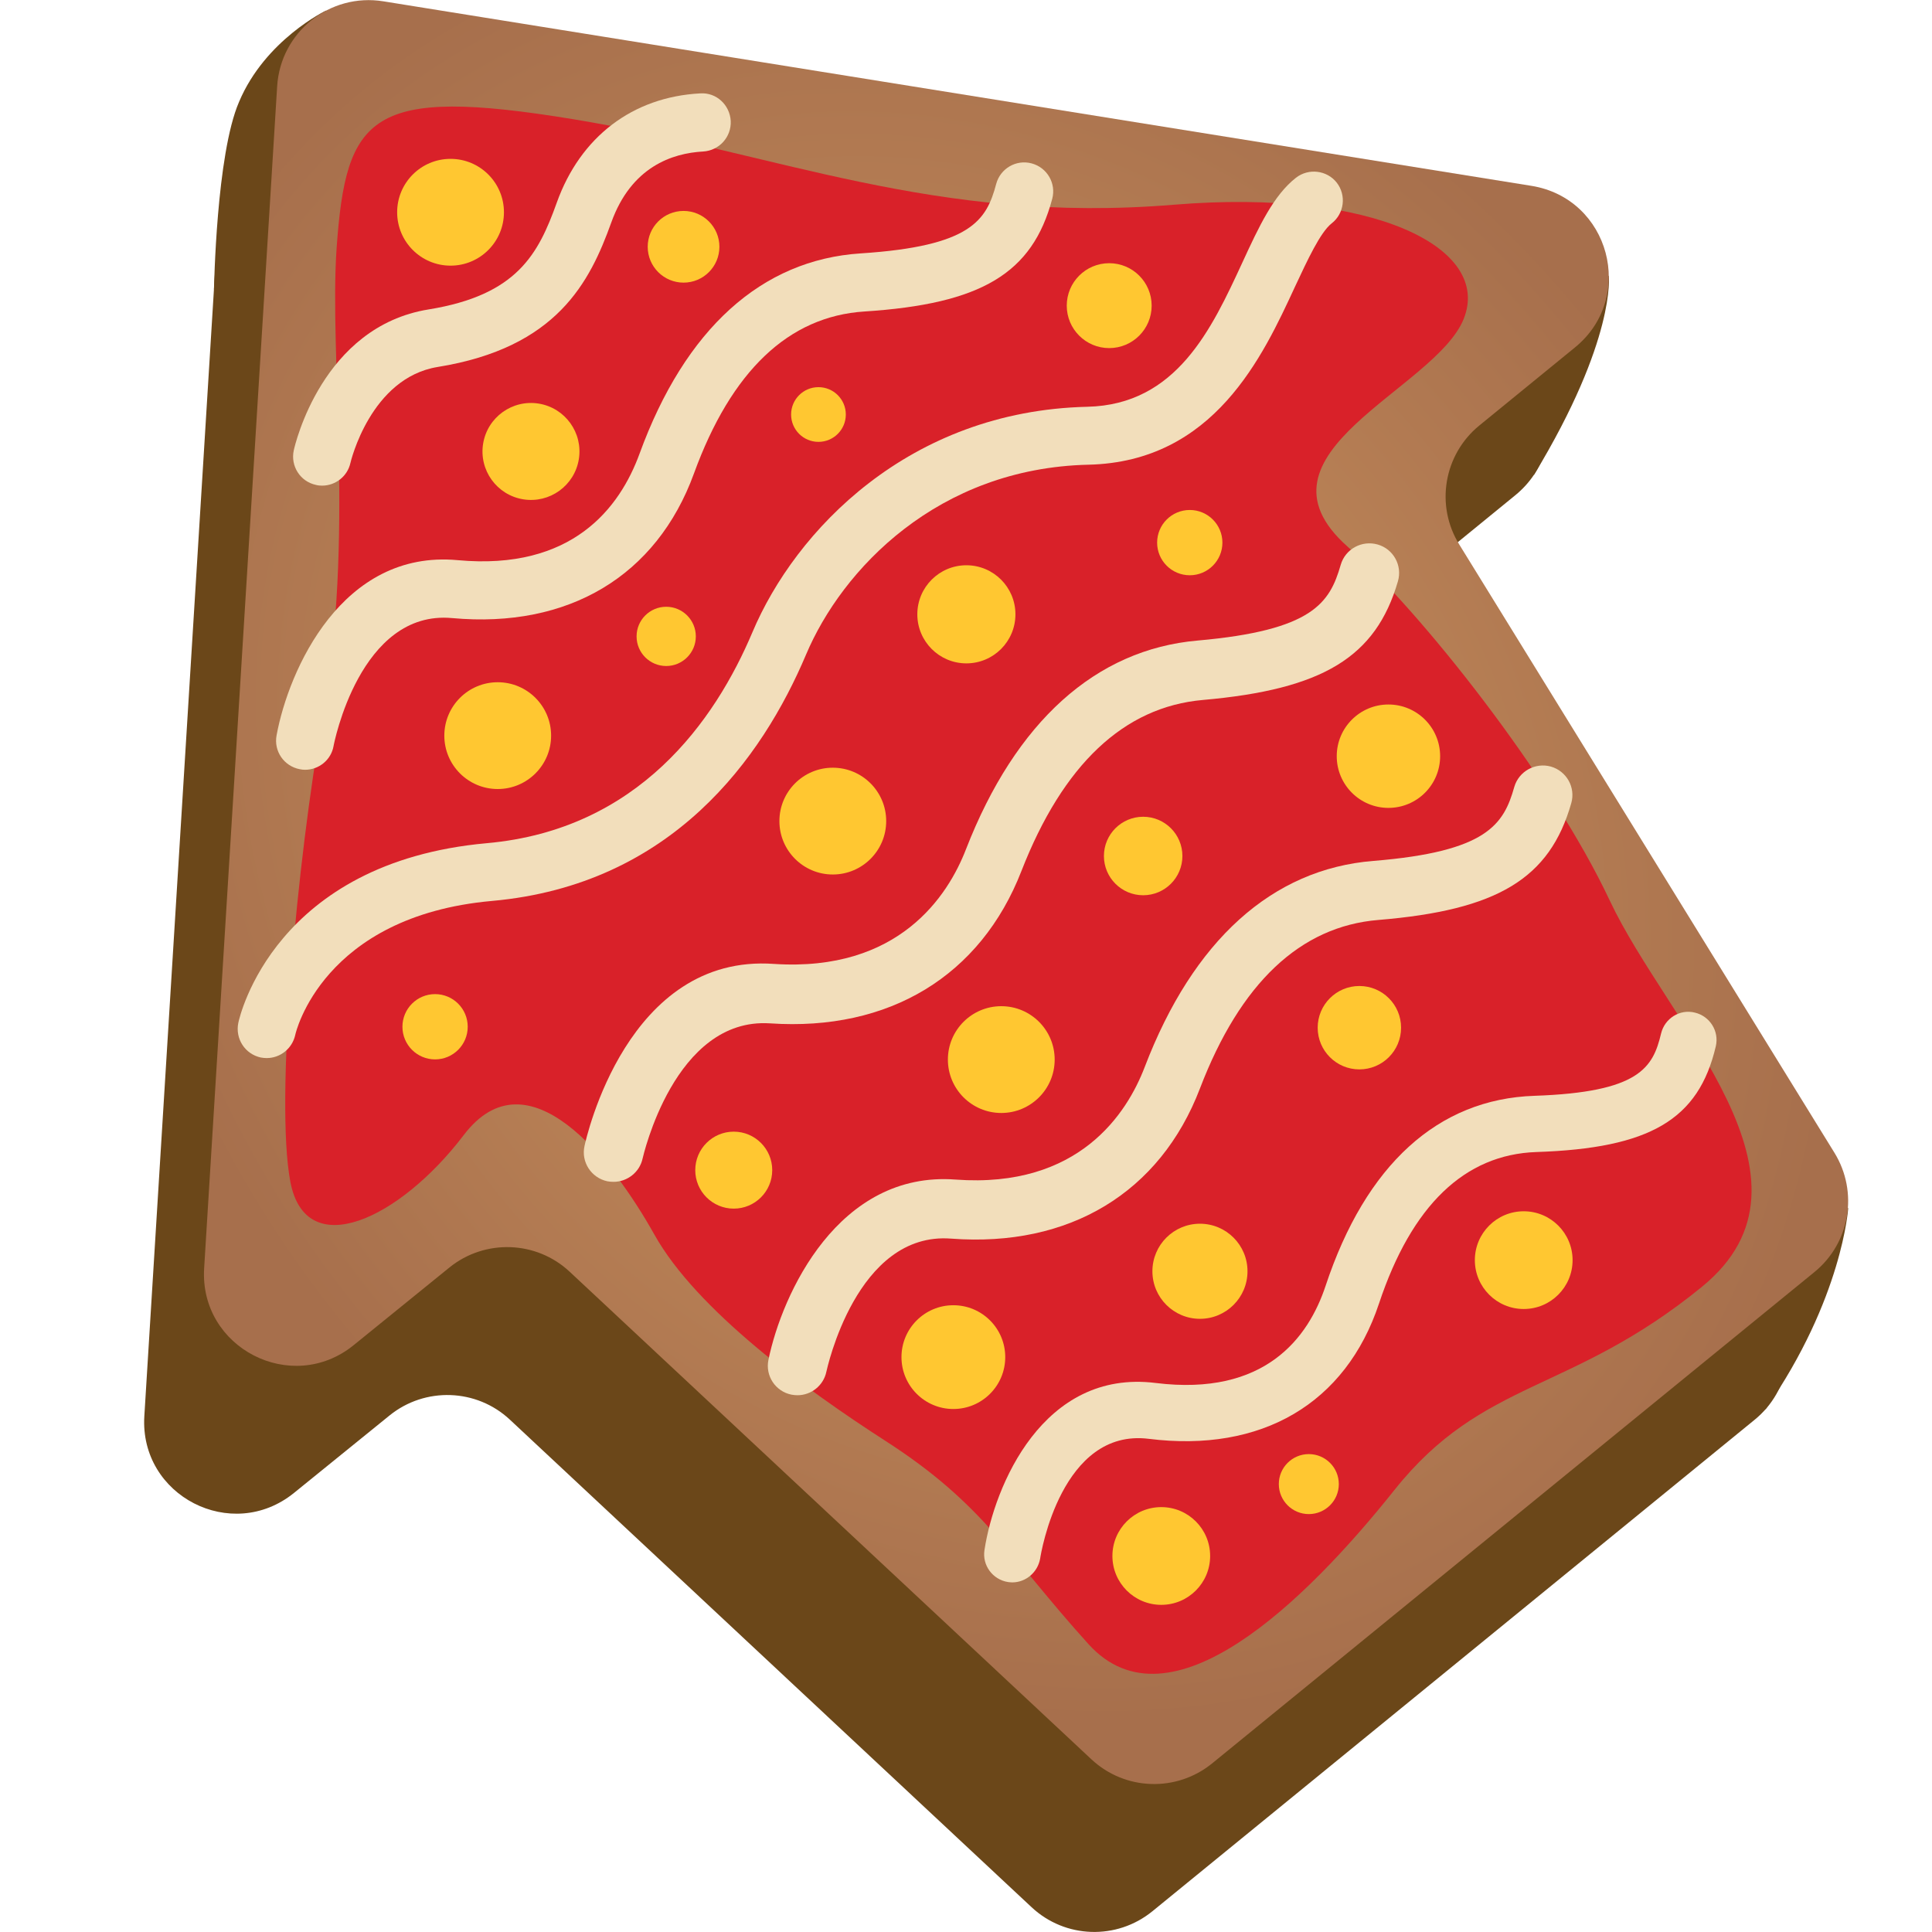
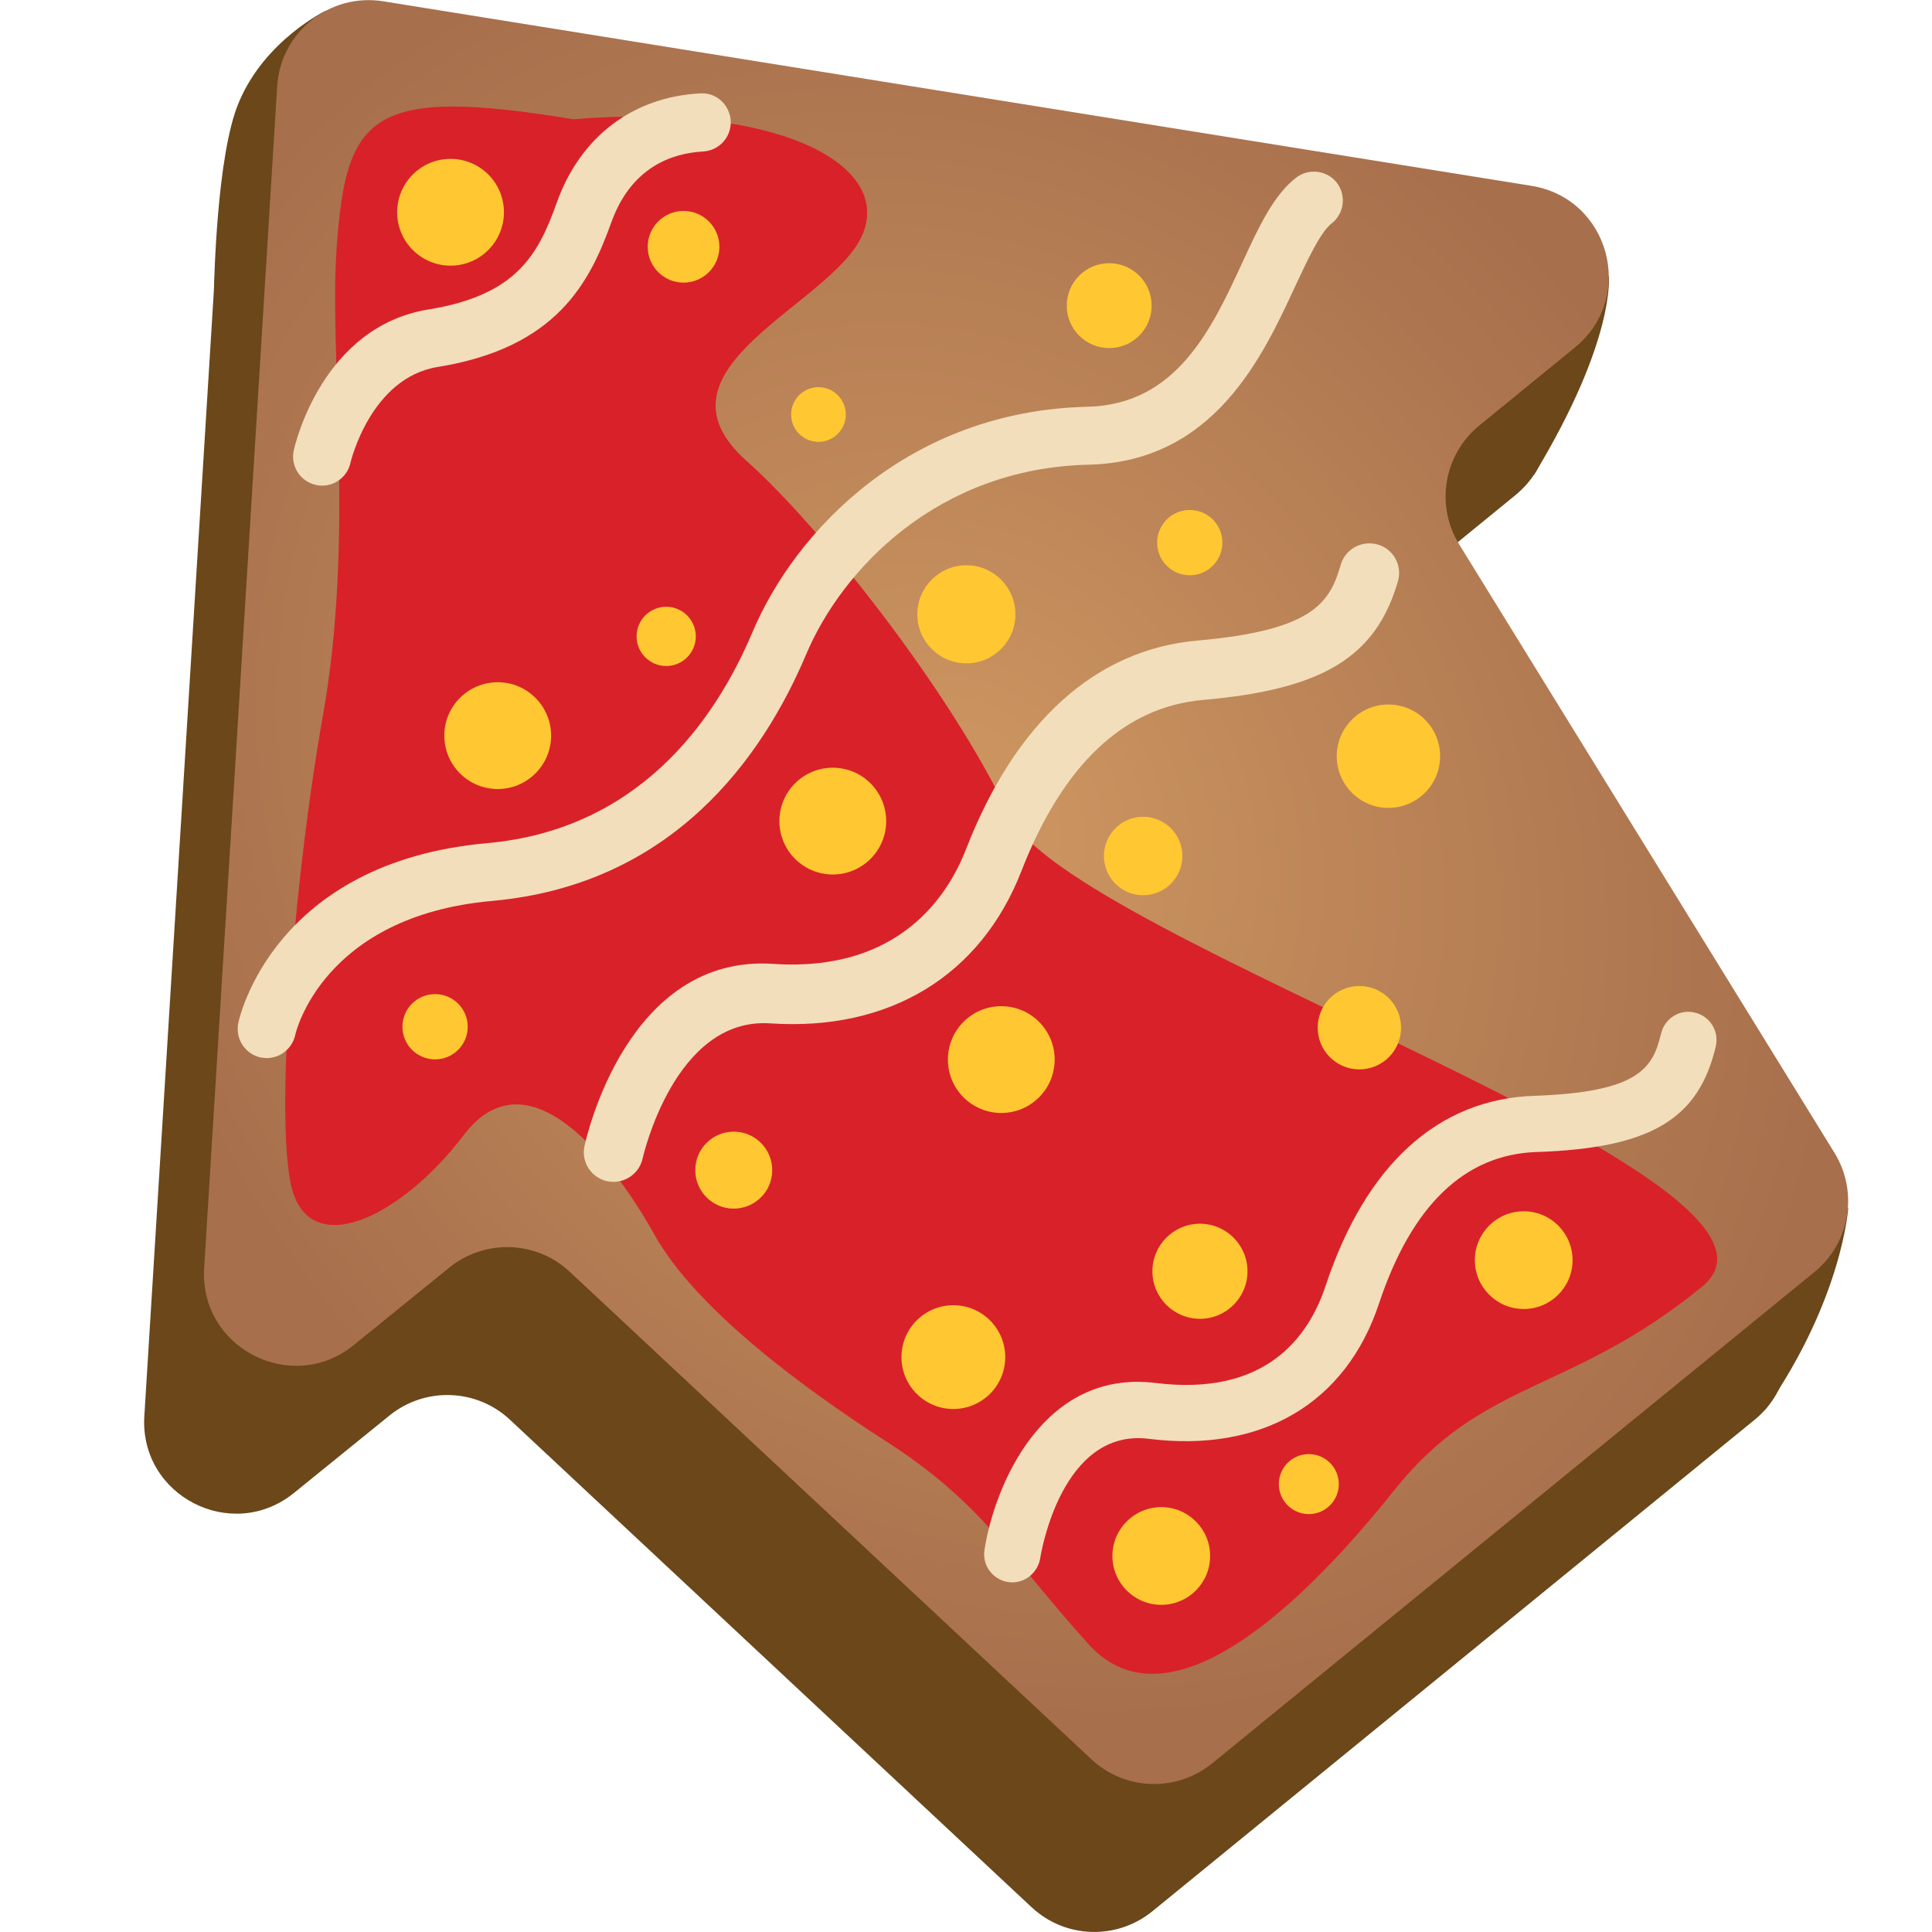
<svg xmlns="http://www.w3.org/2000/svg" version="1.1" id="Слой_1" x="0px" y="0px" viewBox="0 0 1024 1024" style="enable-background:new 0 0 1024 1024;" xml:space="preserve">
  <style type="text/css">
	.st0{fill:#6B4719;}
	.st1{fill:url(#SVGID_1_);}
	.st2{fill:#D92129;}
	.st3{fill:#F2DEBB;}
	.st4{fill:#FFC731;}
</style>
  <g>
    <path class="st0" d="M979.6,640.2c0,0-3,48-43.7,106.6c-28.5,6.5-14.2-43.1-14.2-43.1l23.6-35.8L979.6,640.2z" />
    <path class="st0" d="M852.7,146.1c0,0,3.9,33.7-39.6,105.5c-12.3,0.8-14.4-39.9-14.4-39.9l21.4-34.3L852.7,146.1z" />
    <path class="st0" d="M172.8,5.6c0,0-32.2,15.4-46.1,48.4c-12.1,27.9-13.2,98.5-13.3,99.4c-0.1,0.9,22.6-32.6,22.6-32.6l17.8-33.3   l12.9-39.2L172.8,5.6z" />
    <path class="st0" d="M76.5,750.6l38.7-626.5c1.8-28.7,27.9-49.6,56.3-45L780,176.9c41.5,6.7,55.6,59.2,23,85.7l-50.6,41.3   c-18.9,15.4-23.5,42.5-10.6,63.2l198.8,322.2c12.8,20.8,8.3,47.8-10.6,63.2L610.8,1013c-18.9,15.4-46.2,14.5-64-2.1L270.3,752.5   c-17.7-16.6-45-17.5-63.8-2.3l-50.7,41.1C122.8,818,73.9,792.8,76.5,750.6z" />
    <radialGradient id="SVGID_1_" cx="459.93" cy="-668.182" r="428.674" gradientTransform="matrix(0.775 -0.632 -0.749 -0.918 -345.985 112.464)" gradientUnits="userSpaceOnUse">
      <stop offset="0" style="stop-color:#CE9761" />
      <stop offset="1" style="stop-color:#A76F4C" />
    </radialGradient>
    <path class="st1" d="M108.2,672.2l38.7-626.5c1.8-28.7,27.9-49.6,56.3-45l608.5,97.8c41.5,6.7,55.6,59.2,23,85.7l-50.6,41.3   c-18.9,15.4-23.5,42.5-10.6,63.2L972.3,611c12.8,20.8,8.3,47.8-10.6,63.2L642.5,934.6c-18.9,15.4-46.2,14.5-64-2.1L302,674.1   c-17.7-16.6-45-17.5-63.8-2.3L187.4,713C154.5,739.6,105.6,714.4,108.2,672.2z" />
-     <path class="st2" d="M469.3,763.7c-42.9-27.6-100.2-69.5-122.5-109.4s-67-97.4-101-52.7s-83.7,67.9-91.9,24.8s3.5-170.3,17.1-246.2   c17.1-95.3,3.4-190.4,7.4-248.5c5-70.8,17.7-86.2,125.5-68.5s191.3,55.8,318.4,45.3c106.1-8.7,168.5,23,153.5,60.5   s-117.3,71.1-61.7,120.6c38.7,34.4,108.1,121.8,139.1,187.7S971.8,625.1,902.1,682s-115.9,48.6-163,107.7S620,919.1,576.9,871.4   S521.8,797.5,469.3,763.7z" />
+     <path class="st2" d="M469.3,763.7c-42.9-27.6-100.2-69.5-122.5-109.4s-67-97.4-101-52.7s-83.7,67.9-91.9,24.8s3.5-170.3,17.1-246.2   c17.1-95.3,3.4-190.4,7.4-248.5c5-70.8,17.7-86.2,125.5-68.5c106.1-8.7,168.5,23,153.5,60.5   s-117.3,71.1-61.7,120.6c38.7,34.4,108.1,121.8,139.1,187.7S971.8,625.1,902.1,682s-115.9,48.6-163,107.7S620,919.1,576.9,871.4   S521.8,797.5,469.3,763.7z" />
    <path class="st3" d="M170.7,257.4c-1.1,0-2.2-0.1-3.3-0.4c-8.3-1.8-13.5-10-11.7-18.3c0.6-2.7,15-65.6,71.5-74.7   c46.8-7.6,58.1-29.2,67.9-56.6c12.5-34.9,40.2-56,76-57.9c8.6-0.6,15.7,6.1,16.2,14.6c0.4,8.5-6.1,15.7-14.6,16.2   c-16.4,0.9-38.1,8.1-48.7,37.6c-11.4,31.7-28.8,66.4-92,76.6c-35.7,5.8-46.2,50.5-46.3,51C184.1,252.5,177.8,257.4,170.7,257.4z" />
-     <path class="st3" d="M161.7,408c-0.9,0-1.9-0.1-2.8-0.3c-8.4-1.6-13.9-9.6-12.3-18c6.4-34.6,34.6-98.5,96-92.8   c60.7,5.6,85.9-27.7,96.4-56.5c24.1-66,64.6-102.7,117.2-106.1c58.6-3.8,66.7-17.6,71.8-36.8c2.2-8.2,10.6-13.1,18.8-10.9   s13.1,10.6,10.9,18.8c-10.5,39.5-37.5,55.7-99.6,59.7c-40.1,2.6-70.5,31.5-90.3,85.9c-19.8,54.3-66.5,82.2-128.1,76.6   c-49-4.6-62.8,67.1-62.9,67.8C175.5,402.8,169,408,161.7,408z" />
    <path class="st3" d="M325.2,626.4c-1.1,0-2.2-0.1-3.3-0.3c-8.5-1.8-14-10.2-12.1-18.7c0.9-4.1,22.6-102.1,100.5-96.5   c66.2,4.3,92.2-36.2,101.7-60.8c26.3-67.6,68.8-105.9,122.8-110.6c61.1-5.4,70-20,75.8-40.1c2.4-8.4,11.2-13.2,19.6-10.8   c8.4,2.4,13.2,11.2,10.7,19.6c-11.7,40.1-39.7,57.2-103.4,62.8c-41.8,3.7-74.1,34.2-96.1,90.6c-21.6,55.6-70.1,85.1-133.3,80.8   c-50.7-3.3-67.3,70.9-67.5,71.6C339,621.4,332.4,626.4,325.2,626.4z" />
-     <path class="st3" d="M422.7,739.5c-1,0-2.1-0.1-3.2-0.3c-8.5-1.7-14-10-12.2-18.5c7.2-35,37.1-100.2,99.2-95.5   c65.5,4.8,90.9-35.3,100.2-59.6c25.7-67.2,67.6-105,121.2-109.3c60.4-4.9,69.1-19.4,74.7-39.2c2.4-8.3,11.1-13.1,19.4-10.8   c8.3,2.4,13.2,11,10.8,19.4c-11.4,40-39.1,56.7-102.3,61.9c-41.3,3.4-73.1,33.4-94.5,89.3c-21.1,55.2-69.2,84.3-131.8,79.6   c-50.4-4-66,69.8-66.2,70.5C436.5,734.4,429.9,739.5,422.7,739.5z" />
    <path class="st3" d="M536.5,838.7c-0.8,0-1.5-0.1-2.3-0.2c-8.1-1.3-13.7-8.9-12.4-17c5.2-33.9,31-95.9,90.7-88.5   c58,7.2,81-24,90.1-51.5c21.3-64.2,59.6-99,110.7-100.7c55.6-1.9,62.8-14.9,67.1-33c1.9-8,9.9-13.1,17.9-11.1   c8,1.9,13,9.9,11.1,17.9c-9.1,38.8-34.8,54-95.1,56c-38,1.3-66.1,28.3-83.4,80.3c-17.6,53-62.2,79.2-122.1,71.7   c-46.1-5.7-57.1,60.6-57.5,63.5C550,833.4,543.7,838.7,536.5,838.7z" />
    <path class="st3" d="M141.4,560.8c-1.1,0-2.1-0.1-3.2-0.3c-8.3-1.8-13.6-9.9-11.9-18.3c0.7-3.5,19.3-85.2,131.8-95.3   c80.3-7.2,120.8-64.7,140.7-111.8c22.7-53.8,82.9-117.3,177.5-119.5c47.3-1.1,65.9-41.2,82.2-76.5c8.8-19.1,16.5-35.6,28.4-44.9   c6.7-5.2,16.4-4,21.6,2.6c5.2,6.7,4,16.4-2.7,21.6c-6,4.7-12.8,19.4-19.4,33.5c-17.1,37-42.9,92.8-109.4,94.4   c-79.9,1.8-130.7,55.4-149.8,100.7c-23.2,54.8-70.9,121.9-166.3,130.5c-90.1,8-104.3,70.3-104.4,71   C154.9,555.8,148.5,560.8,141.4,560.8z" />
    <circle class="st4" cx="238.8" cy="112.5" r="28.3" />
    <circle class="st4" cx="263.8" cy="389.9" r="28.3" />
    <circle class="st4" cx="441.4" cy="435.2" r="28.3" />
    <circle class="st4" cx="530.7" cy="561.6" r="28.3" />
    <circle class="st4" cx="605.9" cy="453.7" r="20.8" />
    <circle class="st4" cx="735.9" cy="400.8" r="27.4" />
    <circle class="st4" cx="388.9" cy="620.2" r="20.4" />
    <circle class="st4" cx="505.3" cy="719.3" r="27.5" />
    <circle class="st4" cx="636" cy="673.8" r="25.2" />
    <circle class="st4" cx="720.5" cy="544.7" r="22.1" />
    <circle class="st4" cx="615.5" cy="824.7" r="25.9" />
    <circle class="st4" cx="807.6" cy="667.9" r="25.9" />
    <circle class="st4" cx="693.7" cy="786.6" r="15.9" />
    <circle class="st4" cx="512.2" cy="325.6" r="26" />
    <circle class="st4" cx="630.6" cy="287.6" r="17.3" />
    <circle class="st4" cx="230.6" cy="544.2" r="17.3" />
    <circle class="st4" cx="587.9" cy="162" r="22.5" />
    <circle class="st4" cx="433.8" cy="219.7" r="14.5" />
    <circle class="st4" cx="353.1" cy="337.3" r="15.7" />
-     <ellipse transform="matrix(0.16 -0.987 0.987 0.16 0.199 478.834)" class="st4" cx="281.5" cy="239.3" rx="25.7" ry="25.7" />
    <circle class="st4" cx="362.3" cy="130.8" r="19" />
  </g>
</svg>